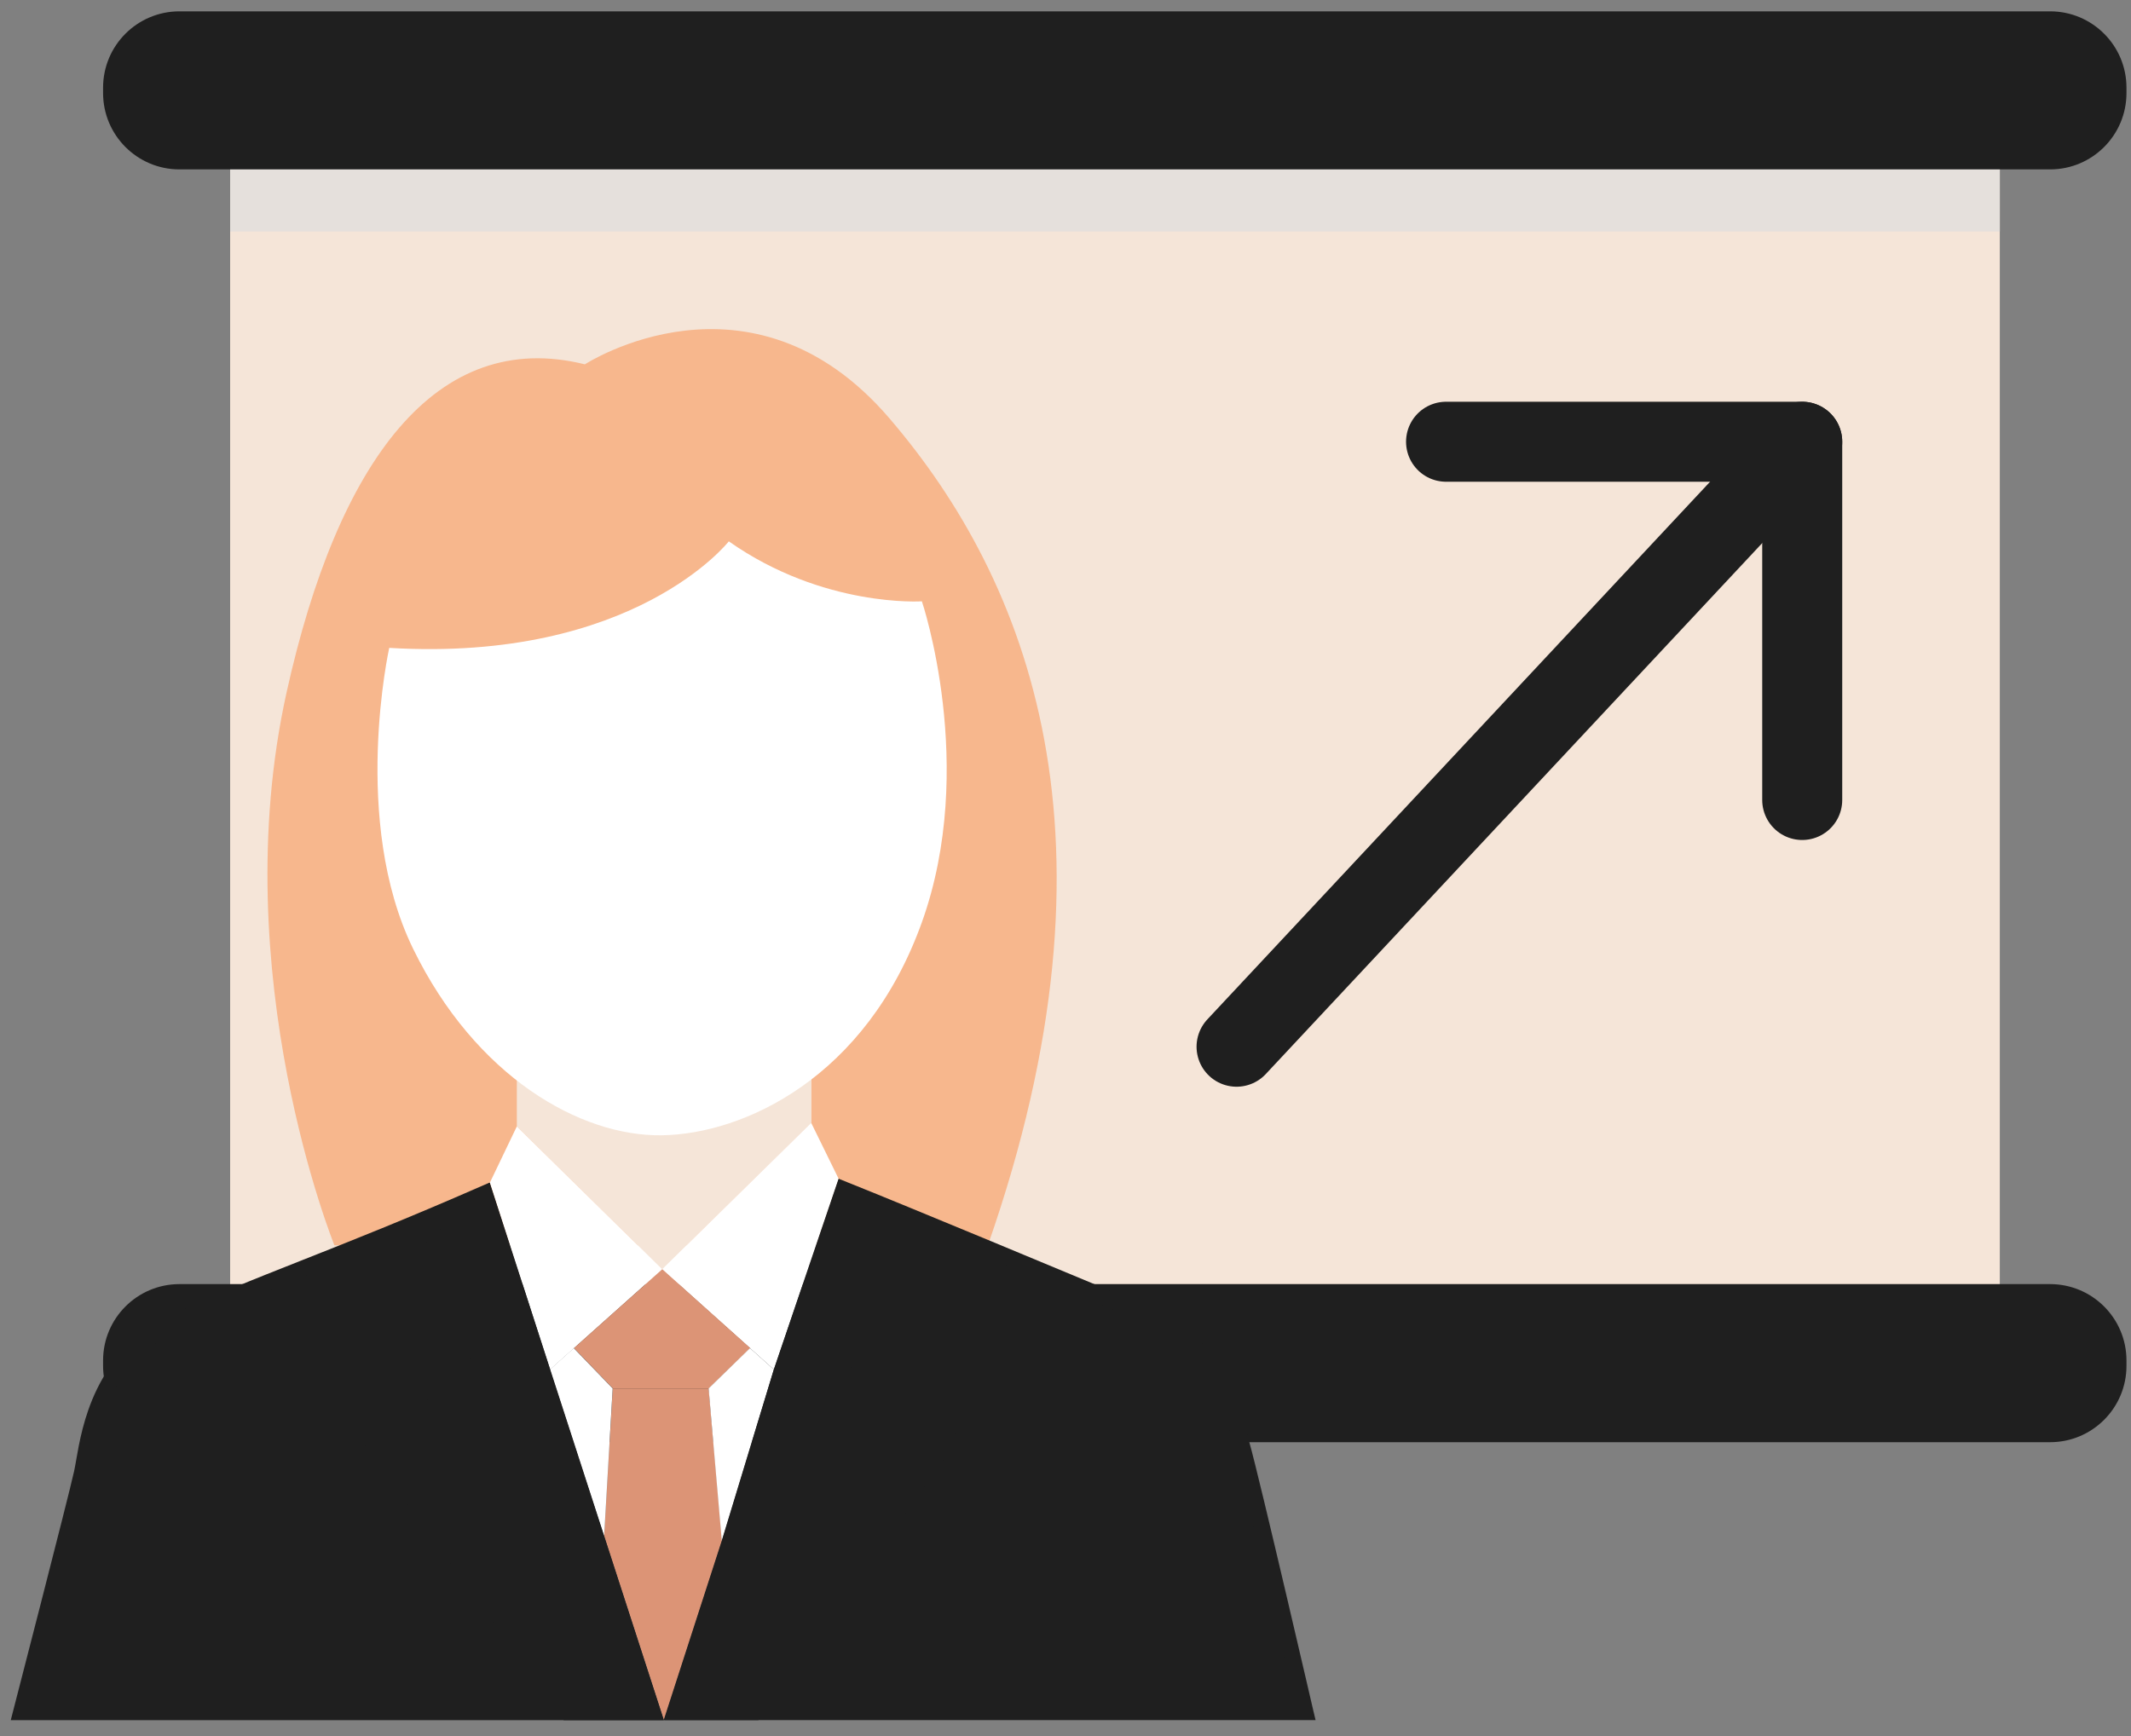
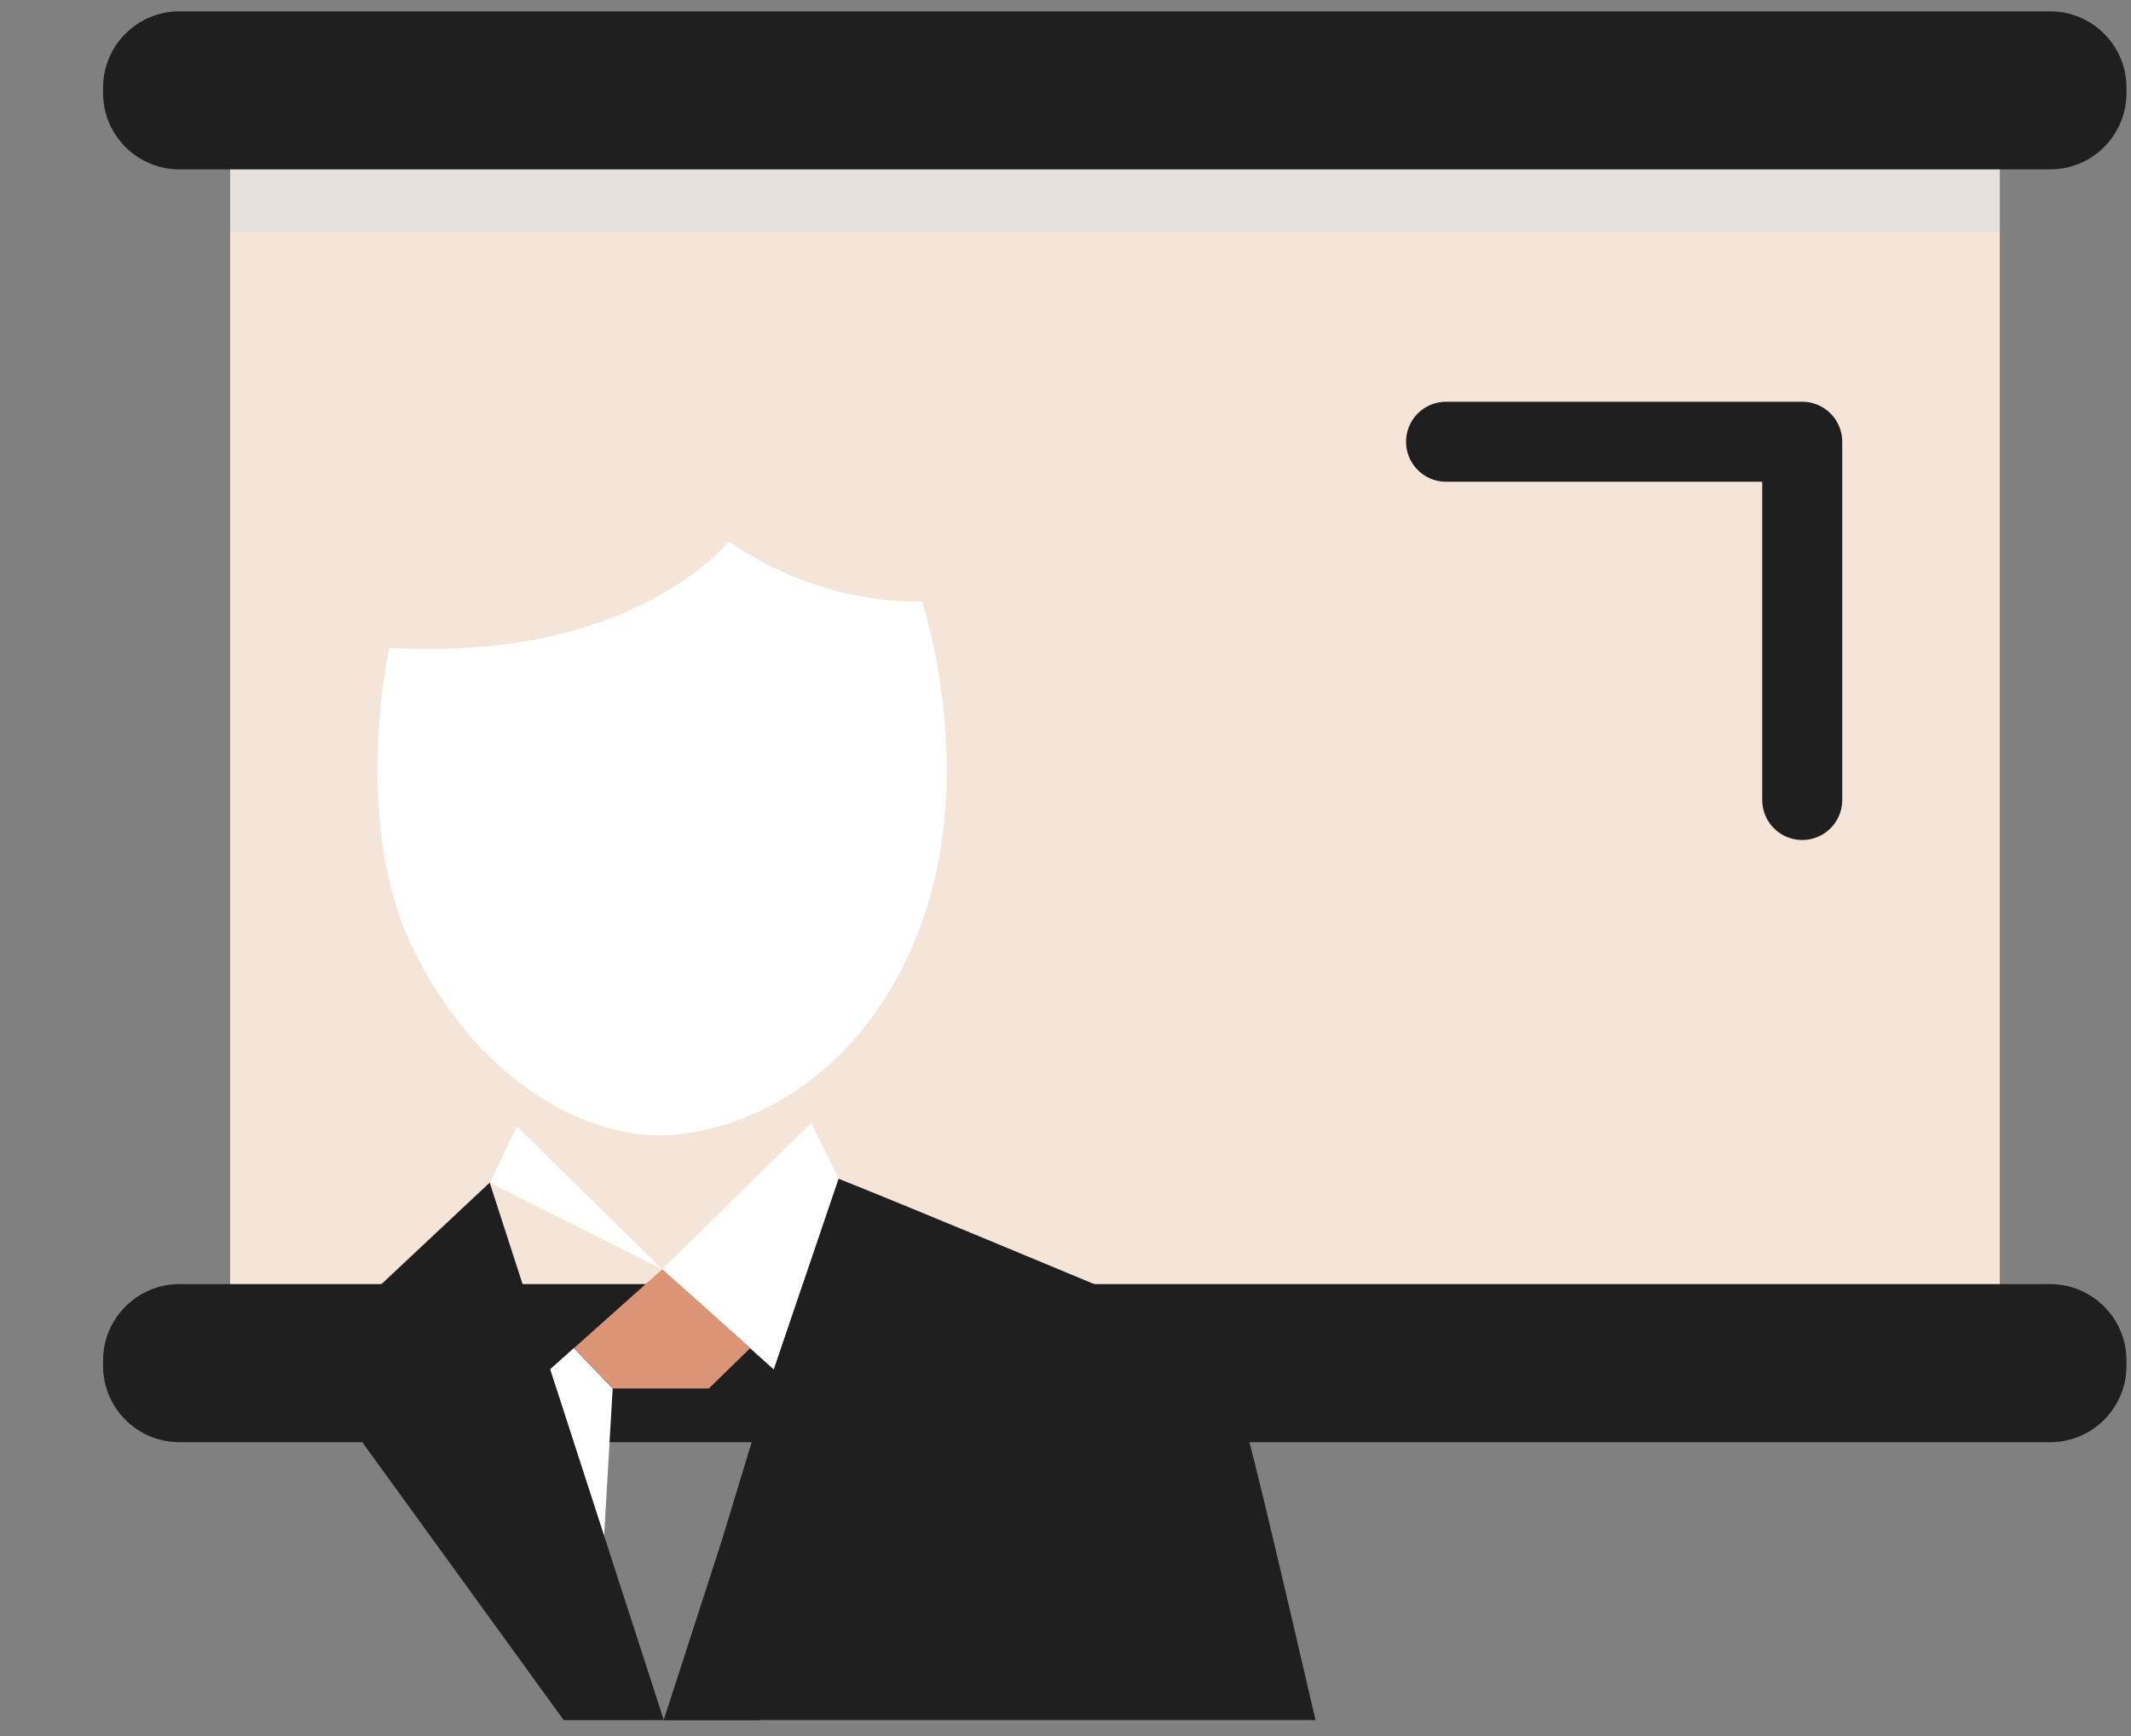
<svg xmlns="http://www.w3.org/2000/svg" width="81" height="66" viewBox="0 0 81 66" fill="none">
  <rect x="0" y="0" width="81" height="66" fill="#808080" stroke="none" />
  <g clip-path="url(#clip0_37_1103)">
    <path d="M76.013 5.879H8.748V49.777H76.013V5.879Z" fill="#F5E5D8" />
    <path d="M76.013 5.879H8.748V8.802H76.013V5.879Z" fill="#E5E0DC" />
    <path d="M77.925 0.431H6.821C5.218 0.431 3.918 1.73 3.918 3.334V3.537C3.918 5.14 5.218 6.44 6.821 6.44H77.925C79.528 6.44 80.828 5.14 80.828 3.537V3.334C80.828 1.73 79.528 0.431 77.925 0.431Z" fill="#1F1F1F" />
    <path d="M77.925 48.819H6.821C5.218 48.819 3.918 50.119 3.918 51.722V51.926C3.918 53.529 5.218 54.829 6.821 54.829H77.925C79.528 54.829 80.828 53.529 80.828 51.926V51.722C80.828 50.119 79.528 48.819 77.925 48.819Z" fill="#1F1F1F" />
-     <path d="M12.709 47.338C12.709 47.338 8.524 37.022 10.891 26.332C12.845 17.514 16.589 12.454 22.232 13.851C22.232 13.851 28.533 9.748 33.81 15.907C39.087 22.066 42.974 31.846 37.548 47.345H12.709V47.338Z" fill="#F7B78D" />
-     <path d="M24.815 65.092H0.801L1.049 64.129C1.259 63.318 1.54 62.225 1.828 61.102C2.402 58.862 3.007 56.488 3.113 55.999C3.139 55.883 3.164 55.738 3.193 55.572C3.418 54.274 3.877 51.634 6.564 50.327C8.15 49.557 9.66 48.957 11.545 48.212L11.641 48.174C13.44 47.463 15.576 46.618 18.421 45.373L24.815 65.092Z" fill="#1F1F1F" stroke="#1F1F1F" stroke-width="0.608" />
    <path d="M49.621 65.091H25.664L27.733 58.679L27.733 58.679L27.735 58.674L29.714 52.16L32.071 45.218C34.466 46.177 40.261 48.592 43.126 49.786C43.286 49.852 43.438 49.915 43.578 49.974C46.093 51.022 46.746 53.329 47.148 54.747C47.164 54.803 47.179 54.858 47.194 54.911C47.389 55.591 48.015 58.223 48.596 60.697C48.886 61.932 49.164 63.124 49.369 64.007C49.472 64.448 49.556 64.812 49.615 65.066L49.621 65.091Z" fill="#1F1F1F" stroke="#1F1F1F" stroke-width="0.608" />
    <path d="M19.645 40.635V42.825L25.172 48.258L30.843 42.69V40.499L19.645 40.635Z" fill="#F5E5D8" />
-     <path d="M19.645 42.824L18.621 44.96L20.907 52.069L25.173 48.257L19.645 42.824Z" fill="white" />
+     <path d="M19.645 42.824L18.621 44.96L25.173 48.257L19.645 42.824Z" fill="white" />
    <path d="M30.834 42.689L25.164 48.258L29.417 52.069L31.879 44.819L30.834 42.689Z" fill="white" />
    <path d="M21.816 51.252L23.295 52.785H26.944L28.518 51.252L25.174 48.254L21.816 51.252Z" fill="#DC9476" />
-     <path d="M25.237 65.396L22.965 58.403L23.29 52.787H26.939L27.442 58.586L25.237 65.396Z" fill="#DC9476" />
    <path d="M20.9 52.066L22.962 58.401L23.288 52.785L21.809 51.252L20.9 52.066Z" fill="white" />
-     <path d="M28.507 51.252L26.934 52.785L27.436 58.584L29.416 52.066L28.507 51.252Z" fill="white" />
    <path d="M18.613 44.96L13.479 49.776L18.321 51.844L13.77 54.829L21.428 65.397H25.233L18.613 44.96Z" fill="#1F1F1F" />
    <path d="M31.874 44.816L36.968 49.768L32.159 51.85L36.466 54.631L28.828 65.395H25.227L27.431 58.585L29.412 52.067L31.874 44.816Z" fill="#1F1F1F" />
    <path d="M27.702 20.581C27.702 20.581 24.108 25.187 14.795 24.631C14.795 24.631 13.33 31.21 15.704 36.073C18.078 40.937 22.059 43.209 25.159 43.161C28.259 43.114 32.918 40.984 35.041 35.063C37.164 29.141 35.041 22.861 35.041 22.861C35.041 22.861 31.297 23.111 27.702 20.581Z" fill="white" />
-     <path d="M68.503 16.794L47.002 39.794" stroke="#1F1F1F" stroke-width="3.041" stroke-linecap="round" stroke-linejoin="round" />
    <path d="M68.503 30.414V16.794H54.965" stroke="#1F1F1F" stroke-width="3.041" stroke-linecap="round" stroke-linejoin="round" />
  </g>
  <defs>
    <clipPath id="clip0_37_1103">
      <rect width="80.423" height="64.965" fill="white" transform="translate(0.406 0.431)" />
    </clipPath>
  </defs>
</svg>